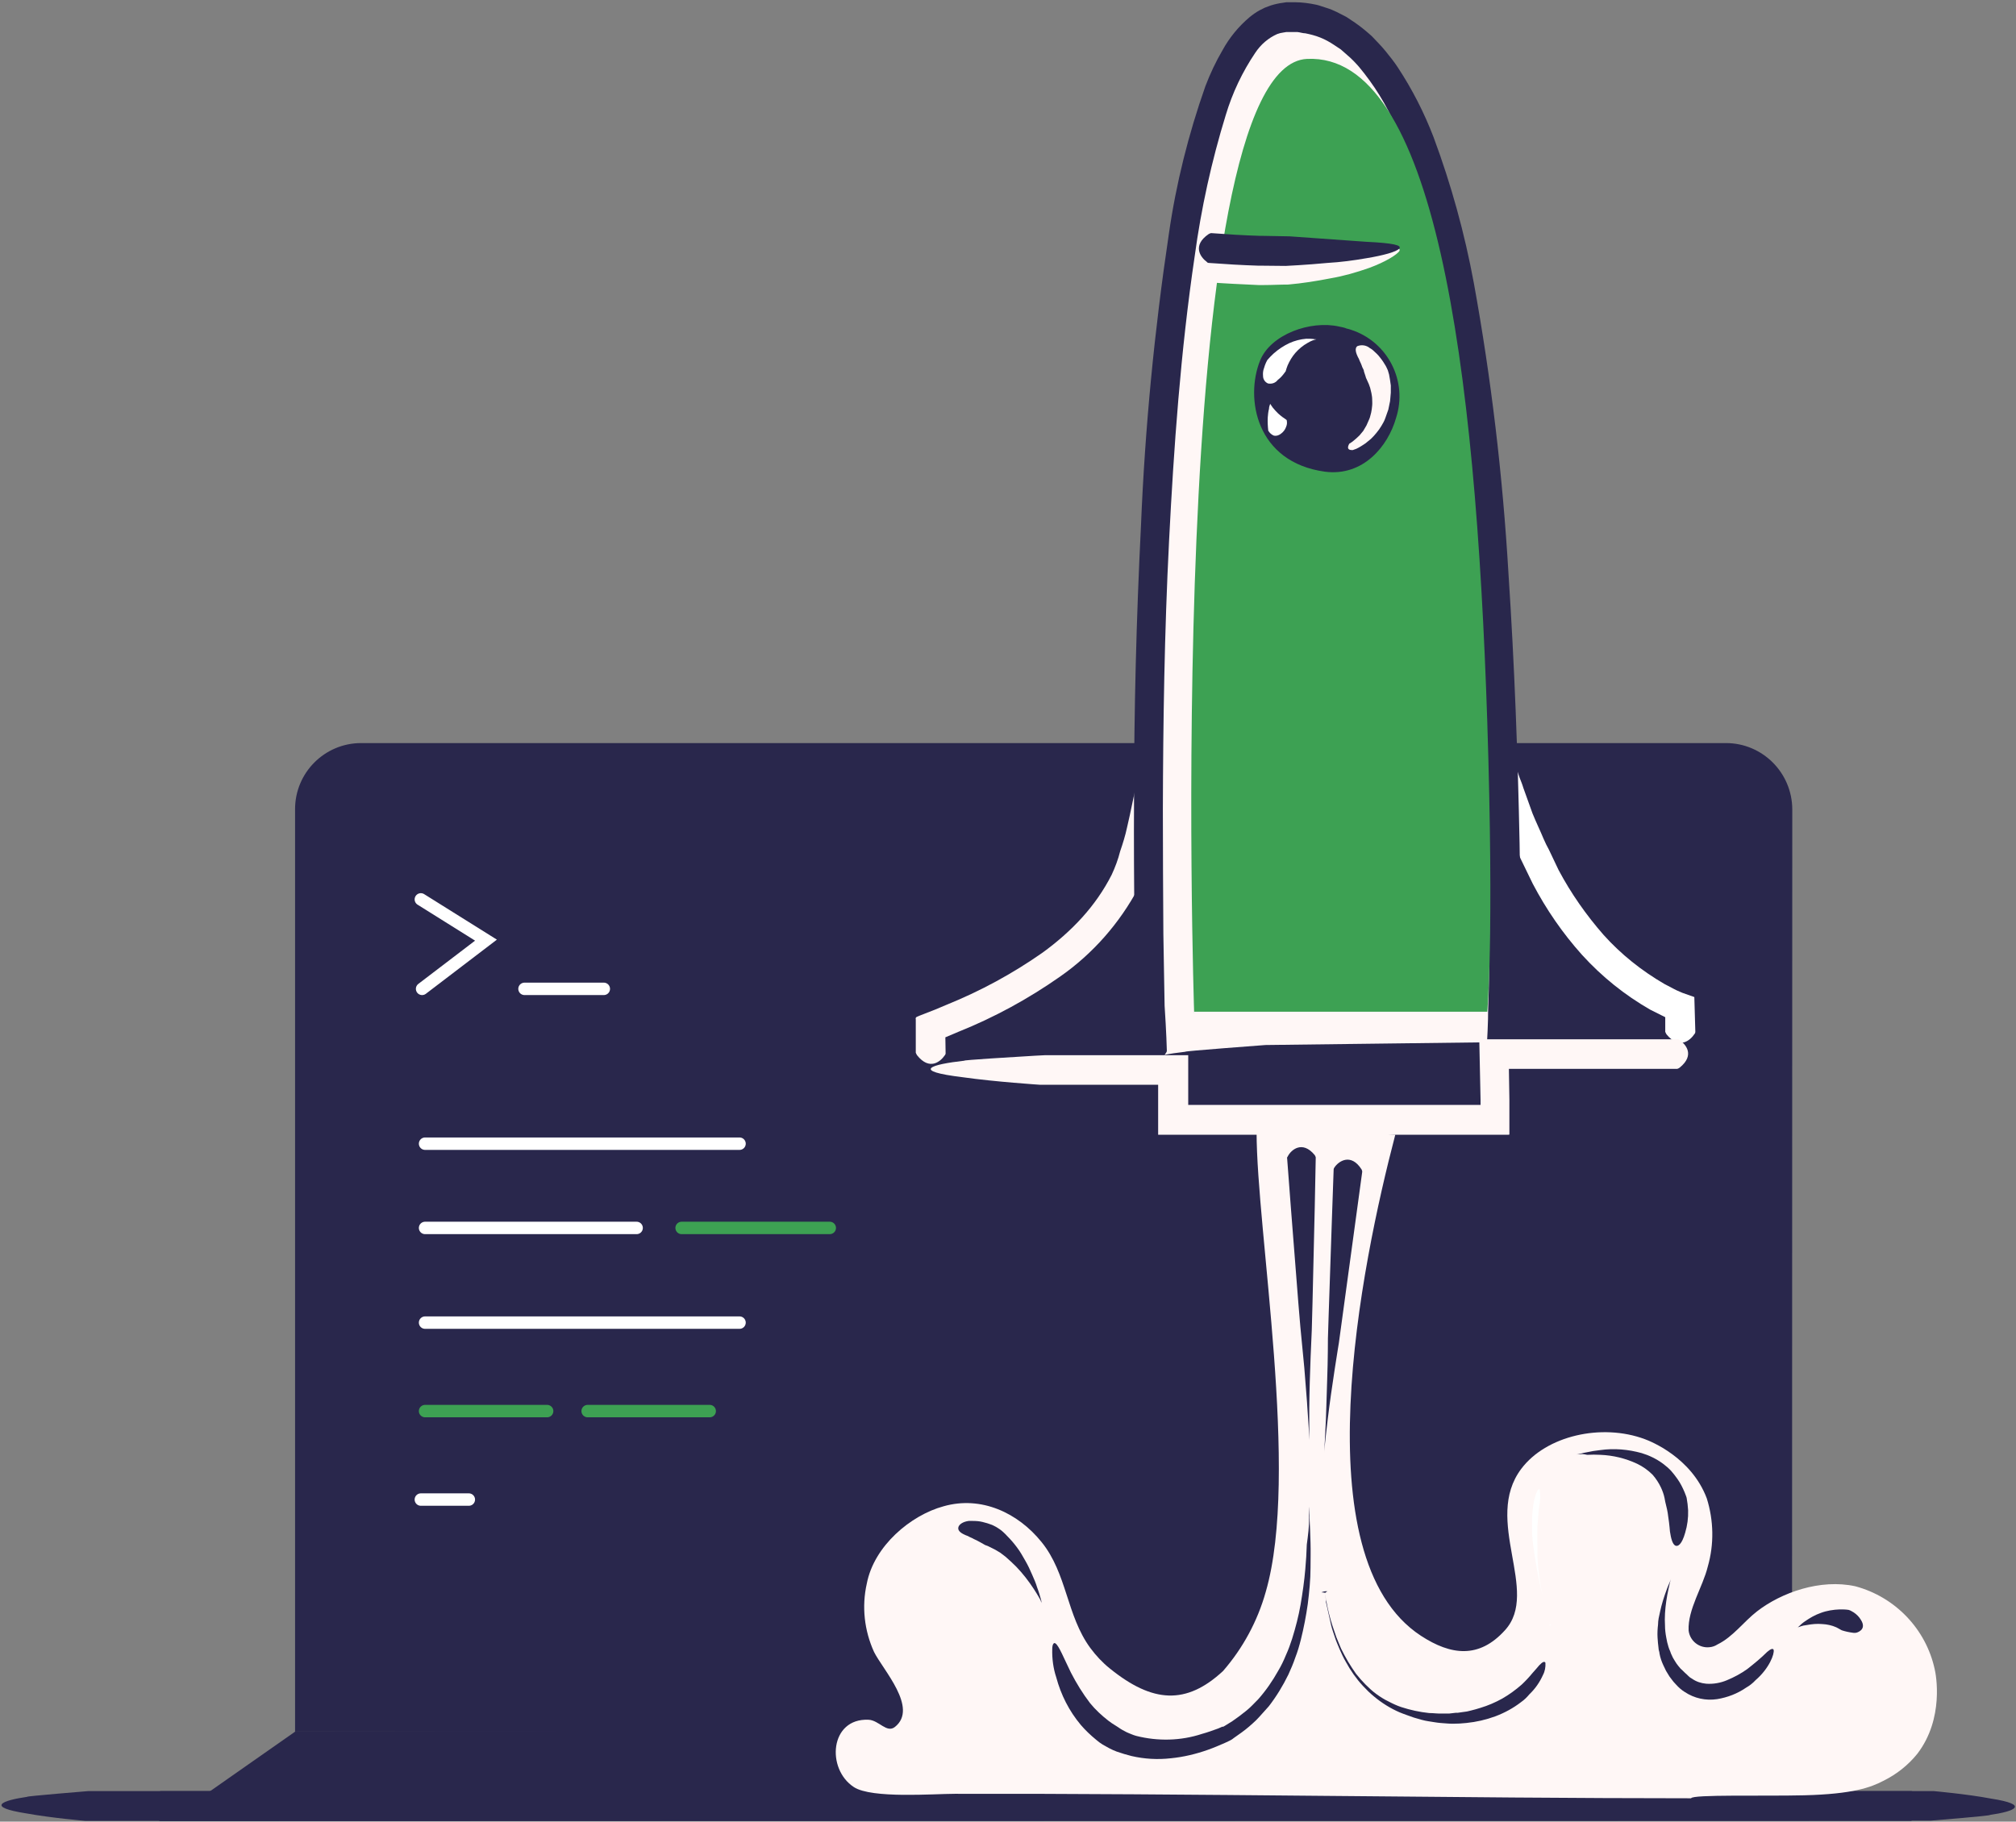
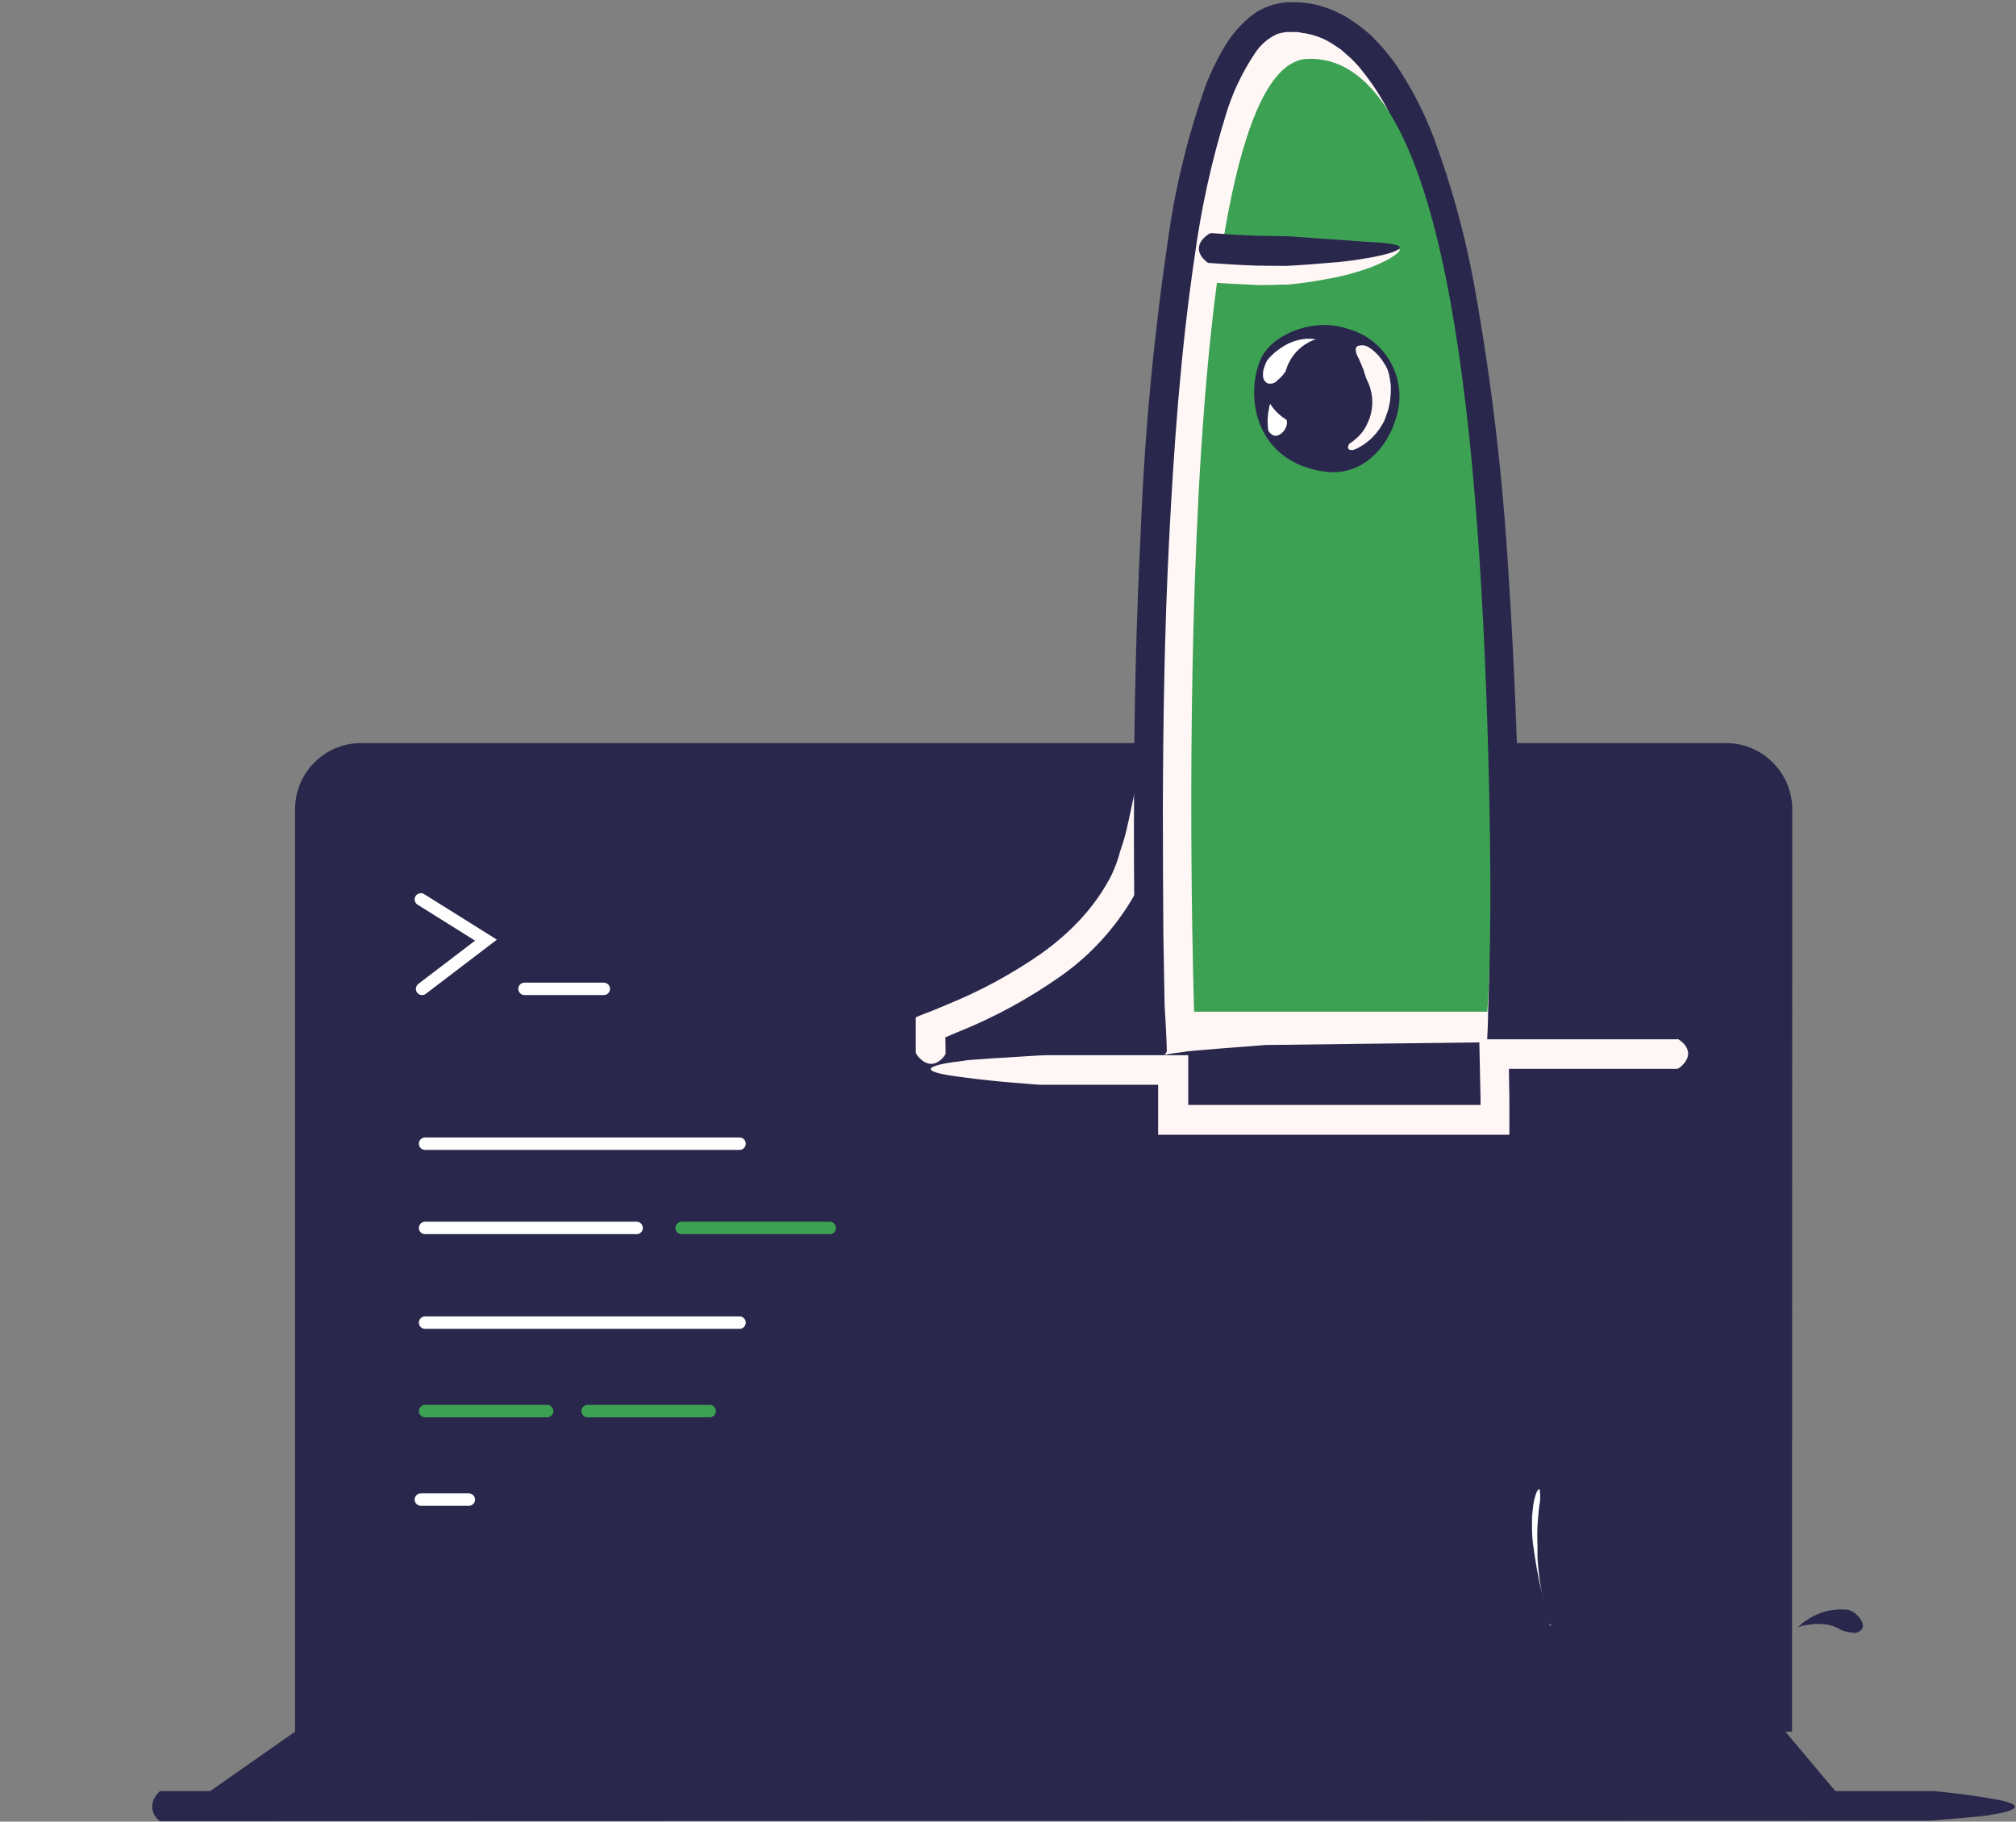
<svg xmlns="http://www.w3.org/2000/svg" width="811" height="733" viewBox="0 0 811 733" fill="none">
  <rect x="0" y="0" width="811" height="733" fill="#808080" stroke="none" />
  <path d="M118.7 696.8L70.3 730.7H746.7L716.9 695.2L118.7 696.8Z" fill="#29274C" />
  <path d="M720.9 696.8H118.7V325.6C118.7 310.9 130.6 299 145.3 299H694.3C709 299 720.9 310.9 721 325.6L720.9 696.8Z" fill="#29274C" />
  <path d="M171 460.2H297.5" stroke="white" stroke-width="5" stroke-miterlimit="10" stroke-linecap="round" />
  <path d="M171 532.2H297.5" stroke="white" stroke-width="5" stroke-miterlimit="10" stroke-linecap="round" />
  <path d="M171 494.1H256.1" stroke="white" stroke-width="5" stroke-miterlimit="10" stroke-linecap="round" />
  <path d="M211 397.9H242.9" stroke="white" stroke-width="5" stroke-miterlimit="10" stroke-linecap="round" />
  <path d="M171 567.8H220.1" stroke="#3da153" stroke-width="5" stroke-miterlimit="10" stroke-linecap="round" />
  <path d="M236.4 567.8H285.5" stroke="#3da153" stroke-width="5" stroke-miterlimit="10" stroke-linecap="round" />
  <path d="M274.2 494.1H333.8" stroke="#3da153" stroke-width="5" stroke-miterlimit="10" stroke-linecap="round" />
  <path d="M169.3 603.4H188.6" stroke="white" stroke-width="5" stroke-miterlimit="10" stroke-linecap="round" />
  <path d="M169.3 361.9L195.5 378.3L169.8 397.9" stroke="white" stroke-width="5" stroke-miterlimit="10" stroke-linecap="round" />
  <path d="M64.5 732.8C64.3 732.8 64.1 732.7 63.9 732.5C61.9 730.8 59.1 726.4 63.8 721.2C64 721 64.3 720.9 64.5 720.7H777.8C777.8 720.7 791.3 721.9 800.8 723.7C816.9 726.2 810.4 728.9 800.5 730.3C801.5 730.6 776.7 732.6 776.7 732.6L64.5 732.8Z" fill="#29274C" />
-   <path d="M768.9 720.7C769.1 720.7 769.3 720.8 769.5 721C771.5 722.7 774.4 727.1 769.5 732.2C769.3 732.4 769 732.6 768.8 732.7H34.4C34.4 732.7 20.5 731.5 10.7 729.7C-5.9 727.1 0.7 724.5 11 723C9.9 722.8 35.6 720.7 35.6 720.7H768.9Z" fill="#29274C" />
  <path d="M380.4 423.8C380.4 424.1 380.4 424.2 380.1 424.6C378.4 427.1 374 431 368.9 424.6C368.7 424.3 368.6 424 368.4 423.6V410.2C368.1 409.1 369.2 409.1 369.9 408.7L372.2 407.8L376.3 406.2L380.8 404.3C394.4 398.8 407.3 391.8 419.3 383.4C425.1 379.2 430.5 374.5 435.3 369.2C440 364 444 358.3 447.2 352C448.6 349 449.8 345.8 450.6 342.6C451.7 339.4 452.7 336.2 453.4 332.9C454.8 327.1 456.2 319.5 457.7 313.2C460 302.4 462.1 299.5 463 300.7C463.9 301.9 464.1 307.6 464.3 314.2C464.3 313.5 464.3 321.5 464 330C463.8 334 463.4 338 462.8 341.9C462.3 345.3 461.7 347.4 461.7 347.4C460.7 350.8 459.5 354 458 357.2C450.4 371.5 439.6 383.8 426.4 393C413.7 401.9 400 409.4 385.5 415.2L380.3 417.4L380.4 423.8Z" fill="#FFF7F6" />
-   <path d="M771.3 705.7C767.6 710.3 762.9 714 757.6 716.6C752.6 719.2 745.5 721.9 725.8 722.4C709.7 722.8 680.7 722 680.3 723.6C590.2 723.6 475.2 721.6 384.1 721.8C375.6 721.8 350.7 723.8 343.5 719.1C332.3 711.8 333.8 691.3 349.4 692C353.6 692.2 356.7 697.5 360 694.9C369.6 687.3 355.1 671.8 351.6 664.7C347.7 656.1 346.6 646.5 348.7 637.2C351.6 622.1 366.3 609.7 379.6 606.1C394.7 601.8 409.5 608.7 419 620.5C429.3 633.2 429 650 438.6 663.1C440.9 666.2 443.5 669 446.5 671.4C463.7 685.3 477.2 686.1 492 672.4C500 663.2 505.9 652.3 509.2 640.5C522.9 593.2 505.5 495.5 505.5 455.4C505.5 453.2 561.3 456.6 561.3 456.6C547.6 508.9 523.5 626.7 571.6 658.2C583.7 666.1 595 667.5 605.4 656C619.7 640.4 596.4 611.7 612 591C622 577.7 644.3 572.6 661.7 579.1C663.9 579.9 680.4 586.4 686.6 602.9C689.4 611.8 689.6 621.4 687 630.4C685 638.6 678.9 647.6 679.3 656.1C679.8 660.3 683.6 663.3 687.8 662.8C688.9 662.7 690 662.3 690.9 661.7C697.1 658.7 701.5 652.5 706.8 648.4C716.6 640.8 732.3 635.2 746.4 638.3C762.4 642.6 774.8 655.5 778.3 671.7C778.8 673.7 782.2 691.5 771.3 705.7Z" fill="#FFF7F6" />
  <path d="M517.8 466.2C517.7 465.9 517.8 465.6 518 465.4C519.3 462.7 523.9 458.7 528.9 464.8C529.1 465.1 529.2 465.4 529.3 465.7L528.9 485.7L528 524.2L527.7 535.3C527.7 535.3 526.8 553.6 526.7 566.4C526.7 577.3 526.7 580.6 526.7 579.4C526.7 578.2 526.4 572.5 525.9 566C525.9 565.1 525.3 558.4 524.7 550.4L523.1 533.8L522.3 524.3L519.3 486L517.8 466.2Z" fill="#29274C" />
  <path d="M536.5 470.6C536.5 470.3 536.6 470.1 536.8 469.8C538.4 467.3 543.4 463.8 547.7 470.5C547.9 470.8 548 471.2 548 471.5L545.3 491.3L540.1 529.4L538.6 540.4C538.6 540.4 535.6 558.5 534.1 571.3C532.8 582.1 532.6 585.4 532.7 584.2C532.8 583.1 533.1 577.5 533.4 570.8C533.4 569.9 533.7 563.1 533.9 555.2C534.2 547.2 534.2 538.5 534.2 538.5L534.5 529L535.8 490.6L536.5 470.6Z" fill="#29274C" />
  <path d="M418.9 644.1V644.3C418.9 645.1 419.6 646.1 418.7 644.3V644.1C418.7 644.1 417.6 642 415.9 639.4C413.8 636.2 411.5 633.2 408.8 630.4C407.4 629 406 627.7 404.5 626.4L402.4 624.8L400.4 623.6C399.4 623.1 398.4 622.6 397.4 622.1L396.3 621.7L395.6 621.3C395.2 621 394.6 620.8 394 620.4C393.3 620 392.5 619.6 391.8 619.3C391 618.8 390.2 618.6 389.4 618.1C386.6 617.1 385.3 616 385.5 614.7C385.7 613.4 387.4 612.3 389.7 612C389.7 612 390.2 612 391.3 612C392.6 612 394 612.1 395.2 612.4C396.5 612.7 397.8 613.1 399.1 613.6L400.7 614.4C400.7 614.4 401.2 614.7 402.1 615.3C403 615.9 404.1 616.9 405.2 618.1C406.6 619.5 407.8 620.9 409 622.5C410.3 624.2 411.4 626.1 412.4 627.9C413.5 629.8 414.4 631.7 415.2 633.6C416 635.4 416.7 637 417.2 638.7C417.9 640.5 418.4 642.3 418.9 644.1Z" fill="#29274C" />
  <path d="M526.6 610.7V610C526.6 607.4 526.4 603.5 526.8 609.8V610.8C527 614.2 527.1 617.4 527.2 620.8C527.3 624.1 527.2 627.5 527.2 630.8C527.2 635.7 526.7 640.5 526.1 645.4C525.4 650.3 524.5 655 523.3 659.8C522.7 662.2 522 664.6 521.1 666.9C520.3 669.3 519.3 671.6 518.3 673.8C516.1 678.3 513.5 682.6 510.4 686.6C508.7 688.4 507.1 690.4 505.3 692.2C503.5 693.9 501.6 695.6 499.5 697.1L496.4 699.3L495.6 699.9L494.9 700.3L494.5 700.5L492.8 701.3C490.5 702.3 488.2 703.3 485.9 704.1C481.1 705.8 476.1 707 471 707.5C465.7 708.1 460.4 707.8 455.2 706.6C453.2 706.1 451.2 705.5 449.2 704.8C448.2 704.4 447.2 704 446.3 703.5C445.4 703 444.5 702.5 443.6 702C442.6 701.4 441.7 700.7 440.9 700C438.7 698.2 436.7 696.3 434.8 694.1C430.1 688.5 426.8 682 424.9 674.9C423.7 671.3 423.2 667.4 423.3 663.6C423.3 661.5 424 660.8 424.6 661.3C426 662.2 428 667.3 430.8 673C433 677.3 435.6 681.5 438.5 685.3C440.7 688 443.2 690.3 445.9 692.4C446.8 693.1 447.7 693.7 448.7 694.3L449.8 695C450.9 695.8 452 696.4 453.2 697C453.8 697.3 454.4 697.5 455.1 697.8C455.8 698.1 456.4 698.3 457.1 698.5C465.8 700.7 475 700.5 483.5 697.7C485.7 697.1 487.9 696.3 490.1 695.5L491.7 694.8H492.1L492.8 694.4L495.7 692.6C497.6 691.3 499.5 689.9 501.2 688.5C503 687.1 504.6 685.3 506.2 683.7C509.3 680.2 511.9 676.4 514.2 672.3C515.4 670.3 516.4 668.2 517.3 666C518.3 663.8 519.1 661.6 519.8 659.4C521.2 654.9 522.4 650.3 523.2 645.7C524 641 524.7 636.2 525.1 631.4C525.4 628 525.6 624.8 525.7 621.5C526.2 617.8 526.7 614.1 526.6 610.7Z" fill="#29274C" />
  <path d="M723.6 654.7C723.1 654.7 722.6 655.3 723.6 654.5C724.4 653.7 725.2 653 726.1 652.4C728.1 651 730.2 649.8 732.5 649C734.9 648.1 737.5 647.7 740.1 647.6C741.3 647.6 742.5 647.6 743.7 647.8C744.4 648 745 648.4 745.7 648.8C746.9 649.6 747.9 650.6 748.6 651.8C749.9 653.8 749.5 655.2 748.6 656C747.7 656.8 746.6 657.2 745.4 657C743.9 656.8 742.4 656.5 740.9 656C740.2 655.6 739.4 655.2 738.7 654.8C736.9 654 735 653.6 733.1 653.5C731 653.3 728.9 653.5 726.8 653.9C724.8 654.1 723.8 654.7 723.6 654.7Z" fill="#29274C" />
  <path d="M670.6 639.3L670.9 638.5C671.4 637.3 672.1 635.8 672.2 635.3C671.9 636.3 671.6 637.4 671.4 638.5L671.2 639.4C670.5 642.6 670 645.9 669.8 649.2C669.7 650.8 669.7 652.5 669.8 654.1C669.8 655.7 670 657.3 670.3 658.9C670.5 660.2 670.8 661.4 671.2 662.7C671.4 663.3 671.6 663.9 671.9 664.5C672.1 665.1 672.3 665.7 672.6 666.2C672.9 667 673.4 667.7 673.8 668.4C674.2 669.1 674.7 669.8 675.2 670.4C675.7 671.1 676.3 671.7 676.9 672.2C677.5 672.8 678.1 673.4 678.7 673.9L679.2 674.4C679.6 674.8 680.1 675.2 680.7 675.5C682.4 676.7 684.3 677.3 686.4 677.5C689.2 677.7 692.1 677.2 694.7 676.1C697.6 674.9 700.4 673.4 702.9 671.6C705.7 669.4 708.4 667.2 710.9 664.7C712.4 663.4 713.3 663.2 713.5 663.9C713.9 665.4 711.8 671.3 706.2 676.1C705.1 677.3 703.8 678.3 702.4 679.1C698.9 681.5 695 683 690.8 683.7C686.2 684.4 681.6 683.4 677.7 680.8C676.4 680 675.3 679 674.3 677.9C673.9 677.5 673.6 677.1 673.2 676.7L671.6 674.6L670.2 672.3C669.8 671.5 669.4 670.7 669.1 670C668.4 668.5 667.9 667 667.6 665.4C667.6 664.7 667.2 664 667.2 663.2C667 661.8 666.9 660.3 666.8 658.9C666.7 657.2 666.8 655.4 667 653.7C667 652 667.4 650.3 667.8 648.6C668.4 645.7 669.4 642.5 670.6 639.3Z" fill="#29274C" />
-   <path d="M635.9 585.1H635.6C634.5 585.1 633 585.6 635.6 584.9H636C636.7 584.7 637.4 584.5 638.2 584.4C640 584 641.8 583.7 643.7 583.5C649.3 582.7 655 583.2 660.4 584.7C663.4 585.6 666.3 587 668.9 588.9C670.1 589.8 671.3 590.8 672.3 591.9C673.2 592.9 674 594 674.8 595.1C676 596.8 676.9 598.6 677.7 600.5C678.3 601.9 678.5 602.7 678.5 602.7C678.8 604.3 679 606 679.1 607.7C679.2 610.8 678.8 613.8 677.9 616.8C676.6 621.4 675 622.5 673.9 621.9C672.8 621.3 672.2 619 671.8 616.3C671.8 616.6 671.6 613.4 671.1 610.3C670.9 608.3 670.4 606.3 669.9 604.3L669.6 602.7C669.3 601.3 668.8 599.9 668.2 598.6C667.3 596.7 666.2 595 664.8 593.4C663 591.6 660.9 590.1 658.6 589C653.9 586.8 648.9 585.6 643.8 585.4C642 585.3 640.2 585.3 638.5 585.4C636.8 585 636 585.1 635.9 585.1Z" fill="#29274C" />
  <path d="M623.1 652V652.4L623.4 653.4V653.8C623.4 653.8 624 653.8 624.2 653.8C622.7 654.5 623.8 653.8 623.1 652.4V652C622.2 648.8 621.4 645.6 620.6 642.4C619.4 637.3 618.3 632.1 617.5 626.8C617.2 625 617 623.1 616.7 621.3C616.7 621.3 616.4 619 616.3 615.9C616.3 614.4 616.3 612.5 616.3 610.8C616.4 609.1 616.6 607.3 616.8 605.6C617.7 600.1 619 598.7 619.4 599.4C619.7 601.6 619.7 603.9 619.2 606.1C619.2 605.8 618.8 609.5 618.5 613.8C618.3 618 618.5 622 618.5 622C618.5 623.6 618.5 625.1 618.5 626.8C618.8 632.1 619.5 637.3 620.6 642.5C621.4 645.6 622.2 648.8 623.1 652Z" fill="white" />
-   <path d="M533.4 644.6V643.8L533.1 641.8V641C533.1 640.8 531.8 640.8 531.6 640.7C532.1 640.5 532.6 640.4 533.1 640.3H533.9C534.1 640.3 533.7 640.5 533.5 640.6C533.3 640.7 533 641 533.1 641.1V641.7L533.4 643.6L533.6 644.5C534.2 647.8 535 651 536 654.1C536.5 655.7 537.1 657.2 537.6 658.8C538.2 660.4 538.9 661.8 539.5 663.4C540.4 665.2 541.3 666.9 542.3 668.6C543.3 670.3 544.4 671.9 545.5 673.5C546.7 675 548 676.5 549.3 677.8C550.7 679.2 552.1 680.5 553.6 681.6C555.1 682.7 556.8 683.8 558.5 684.6C560.2 685.5 561.9 686.3 563.7 686.9C567.4 688.1 571.1 688.9 574.9 689.3C576.7 689.3 578.5 689.6 580.3 689.5C581.2 689.5 582.1 689.5 583 689.5L585.6 689.2H586.4L588.5 688.9C589.6 688.8 590.7 688.6 591.7 688.3C593 688 594.3 687.6 595.6 687.2C598.6 686.3 601.6 685 604.3 683.5C607.1 681.9 609.7 680 612.1 677.9C613.7 676.4 615.1 674.9 616.5 673.2C617.7 671.9 618.5 670.9 619.2 670.1C620.6 668.6 621.4 668.4 621.7 669.1C621.8 670.8 621.5 672.5 620.7 674C619.4 676.9 617.6 679.5 615.3 681.7C614.3 682.9 613.2 684 611.9 684.9C608.8 687.3 605.3 689.2 601.6 690.6C597.8 692 593.9 692.9 589.9 693.3C588.1 693.5 586.3 693.6 584.4 693.6C582.8 693.6 581 693.4 579.5 693.3C578 693.2 576.1 692.8 574.6 692.6C573.1 692.4 570.6 691.7 568.7 691.1C566.8 690.4 564.9 689.8 563 689C559.3 687.4 555.8 685.2 552.7 682.6C551.1 681.3 549.7 679.9 548.3 678.4C545.6 675.5 543.3 672.2 541.4 668.7C540.4 667 539.6 665.2 538.8 663.4C538.2 661.9 537.5 660.4 537 658.8C536.5 657.2 535.9 655.7 535.5 654C534.9 651.2 534.1 647.8 533.4 644.6Z" fill="#29274C" />
-   <path d="M682 415.2C682 415.5 681.9 415.8 681.7 416C680 418.6 675.6 422.5 670.4 416.2C670.2 415.9 670.1 415.6 669.9 415.2V409.3L668.7 408.7C667.1 407.9 665.5 407.1 663.9 406.3C653.6 400.4 644.4 393 636.4 384.2C628.6 375.5 622 365.9 616.6 355.6L611.6 345.3L611.3 344.5L610.6 342.3C610.1 340.4 609.3 337.7 608.4 334.6C607.5 331.2 606.8 327.8 606.2 324.3C605.5 320.9 605 317.5 604.7 314C602.9 291.9 607.3 300.3 611.3 312.9C611.8 314.2 612.4 315.6 612.8 317L616.5 327.3C618 331 619.8 334.7 620.9 337.4C621.6 339 622.3 340.5 623.1 341.9L627 350.1C632 359.5 638.1 368.2 645.1 376.2C652.1 384 660.4 390.6 669.5 395.9C670.8 396.6 672.2 397.3 673.5 398L674.5 398.5L676.8 399.5L681.6 401.2L682 415.2Z" fill="white" />
  <path d="M463.6 427.1C463.6 427.1 448.5 9.6 517.8 6.7C578.9 4.2 598.5 139 604 294.7C607.4 388.9 604 425.2 604 425.2L463.7 427L463.6 427.1Z" fill="#FFF7F6" />
  <path d="M469.4 422.8C469.4 423.1 469.3 423.3 469.1 423.6C467.5 426.3 463.2 430.3 457.9 424.1C457.7 423.8 457.5 423.5 457.4 423.2C457.4 422.8 457.2 415.5 456.9 404.8C456.6 394.1 456.6 383.7 456.4 372.6C456.2 356 456.1 339 456.2 321.5C456.2 286.4 457.1 249.4 459 211.4C460.6 172.2 464.4 133 470.2 94.2C473.1 73.9 478.1 54 484.9 34.7C486.8 29.7 489.1 24.8 491.8 20.2C494.6 15.1 498.3 10.6 502.7 6.9C503.9 5.9 505.2 5 506.6 4.2L508.8 3.1C509.6 2.8 510.4 2.5 511.2 2.2C512.8 1.7 514.5 1.3 516.2 1.1L517.5 0.9H518.6H520.8C523.7 0.9 526.7 1.3 529.5 1.9C530.9 2.2 532.3 2.8 533.7 3.2C535.1 3.6 536.4 4.2 537.7 4.8L541.6 6.8C542.8 7.6 544 8.4 545.2 9.2C547.5 10.8 549.7 12.6 551.8 14.5C553.7 16.5 555.7 18.5 557.4 20.6C559.1 22.7 560.8 24.8 562.3 27.1C568.1 35.9 572.9 45.3 576.7 55.2C583.8 74.3 589.2 93.9 592.9 113.9C599.9 152.4 604.5 191.3 606.8 230.3C609.3 268.1 610.6 304.6 611.3 339.3C611.6 356.5 611.7 373.7 611.3 389.8C611.3 398 611.1 406 610.6 413.9L610.3 419.8L609.9 425.3L609.4 431C606 431.4 601.8 431.3 598.3 431.4H592.6L507.7 432.5C507.7 432.5 489.4 431.5 476.6 429.8C454.8 427.5 463.5 424.7 476.9 423.2C475.5 423 509.1 420.5 509.1 420.5L598.2 419.4C598.4 416.3 598.5 413.2 598.6 410.1C598.6 406.3 598.8 402.5 598.9 398.7C599.1 391 599.2 383.2 599.2 375.2C599.2 359.2 599 342.7 598.7 325.7C597.8 291.7 596.4 255.8 593.6 218.8C591.1 180.9 586.1 143.1 578.6 105.9C574.8 87 569 68.5 561.4 50.7C557.7 42.1 552.7 34.1 546.7 26.9C545.2 25.2 543.7 23.6 541.9 22.1L539.4 19.9L536.7 18.1C534.9 16.9 533.1 15.9 531.1 15.1C529.1 14.3 527.1 13.8 525.1 13.4C524.1 13.4 523 13 522 12.9H518.9C518.4 12.9 517.9 12.9 517.4 12.9L516.2 13.1C515.4 13.2 514.6 13.4 513.8 13.7C510.2 15.3 507.2 17.9 505 21.2C499.8 28.9 495.8 37.3 493.1 46.3C487.4 64.8 483.2 83.9 480.6 103.1C474.9 141.6 472.2 180.2 470.3 217.5C468.4 254.8 467.9 291.1 467.8 325.5C467.8 342.7 467.9 359.5 468 375.8C468.2 385.8 468.3 395.4 468.5 404.7C469.2 415.2 469.4 422.4 469.4 422.8Z" fill="#29274C" />
  <path d="M480.4 408.1C480.4 408.1 467.7 26.4 525.8 23.7C577.2 21.3 593.6 146.2 598.3 290.3C601.1 377.4 598.3 407.1 598.3 407.1H480.4V408.1Z" fill="#3da153" />
  <path d="M538.7 131.4C527.2 128.8 511.2 134.5 506.9 145.1C500.8 160.3 505.3 186 533 189.8C548.4 191.8 558.4 179.5 561.6 168.2C566.4 153.4 558.3 137.5 543.5 132.7C542.9 132.5 542.3 132.3 541.7 132.2C541.1 131.9 539.8 131.6 538.7 131.4Z" fill="#29274C" />
  <path d="M486.3 113.6C486 113.6 485.8 113.5 485.5 113.3C482.9 111.4 479.6 106.7 486.2 102.1C486.5 101.9 486.8 101.8 487.2 101.7C493.7 102.2 500.2 102.5 506.7 102.6H508.7C512.1 102.6 515.9 102.6 519.5 102.4C519.5 102.4 523.9 102.4 529.8 102.4C535.7 102.4 543.5 101.9 549.6 101.2C554.9 100.5 558.4 100 560.5 99.9C562.6 99.8 563.3 100.2 563 100.9C562.3 102.3 557.4 105.4 550.8 107.8C545.7 109.6 540.5 111.1 535.2 112C529.6 113.1 523.9 114 518.2 114.5C514.8 114.5 511.7 114.7 508.4 114.7H506.3C499.8 114.4 493.1 114.1 486.3 113.6Z" fill="#FFF7F6" />
  <path d="M544.2 181.1H543.9C542.9 181.1 541.6 180.8 542.7 178.7C542.7 178.7 542.7 178.5 542.9 178.5L544.2 177.6C545.2 176.8 546.1 176 546.9 175.2L548.4 173.4L549.7 171.2C550.1 170.4 550.4 169.5 550.8 168.7C551.2 167.9 551.3 166.9 551.6 166C551.8 165.1 551.9 164.2 552 163.2C552.1 162.3 552 161.4 552 160.6C552 159.7 551.8 158.9 551.7 158.2L551.2 156.1C550.9 155.1 550.5 154.1 550 153.1L549.5 152L549.3 151.3C549.1 150.7 548.9 150.1 548.7 149.5C548.7 148.7 548 148 547.8 147.1C547.5 146.2 547 145.4 546.7 144.5C545.2 141.8 545 140.1 546 139.3C547.7 138.6 549.7 138.9 551.1 140.1C551.1 140.1 551.6 140.3 552.4 141C553.4 141.9 554.4 142.8 555.2 143.9C556.1 145 556.8 146.1 557.5 147.3C557.8 147.8 558 148.4 558.3 149L558.8 150.7C559.1 152.2 559.3 153.7 559.5 155.1V158L559.2 161.4L558.5 164.8C558.1 165.9 557.7 167.1 557.3 168.2C556.9 169.4 556.3 170.4 555.7 171.4C555.1 172.4 554.4 173.4 553.7 174.2C553 175.1 552.3 175.8 551.5 176.6L549.3 178.4C548.1 179.2 546.9 180 545.6 180.6L544.2 181.1Z" fill="#FFF7F6" />
  <path d="M510.9 162.7C511.1 162.5 510.9 162.2 511.1 162.7C511.1 162.7 511.5 163.3 512 164C512.7 164.9 513.4 165.6 514.2 166.4C515.3 167.4 516.4 168.2 517.6 169C517.8 169.9 517.8 170.8 517.4 171.7C517 172.9 516.2 173.9 515.2 174.6C514.4 175.2 513.4 175.5 512.5 175.3C512.5 175.3 511.7 175 511.2 174.5C510.8 174.2 510.5 173.7 510.2 173.3C510 171.5 509.9 169.7 510 167.9C510.1 166.7 510.2 165.6 510.5 164.5C510.5 163.8 510.7 163.3 510.9 162.7Z" fill="white" />
  <path d="M528.9 136.5C529.4 136.5 530 136.5 528.9 136.7L528 137C527.5 137.2 526.8 137.5 526 138C524.2 139 522.5 140.4 521.1 142C519.8 143.5 518.8 145.2 518 147C517.7 147.8 517.4 148.6 517.2 149.4L516.3 150.6C515.6 151.5 514.9 152.2 514 152.9C513.1 154.1 511.6 154.6 510.1 154.3C508.9 153.8 508.1 152.6 508.1 151.3C508 150.2 508.1 149.1 508.5 148.1C508.7 147.3 509 146.6 509.3 145.9L509.8 144.9C510.6 144 511.4 143.1 512.3 142.3C514.2 140.6 516.3 139.2 518.6 138.1C520.8 137.1 523.1 136.5 525.5 136.3C526.7 136.3 527.8 136.3 528.9 136.5Z" fill="white" />
  <path d="M674.7 418.1C675 418.1 675.3 418.2 675.5 418.4C678.1 420.1 682 424.5 675.7 429.6C675.4 429.8 675.1 430 674.7 430.1H607L607.2 442.5V449.6V454.1V456.4C607.2 456.6 607 456.6 606.8 456.6H466.1H465.9V452.4V444.1V436.5H418.5C418.5 436.5 400.2 435.3 387.6 433.5C365.9 430.9 374.6 428.3 388 426.8C386.9 426.6 407.6 425.3 416.4 424.8L420.3 424.6H478C478 427.5 478 430.6 478 433.6V443.9V444.6H595.6V442.6L595.1 418.9C594.7 417.8 596 418.3 596.6 418.2H674.9L674.7 418.1Z" fill="#FFF7F6" />
  <path d="M486.3 105.8C486 105.8 485.7 105.7 485.5 105.4C482.9 103.5 479.5 98.8 486.2 94.2C486.5 94 486.8 93.9 487.2 93.8C493.8 94.3 500.3 94.7 506.8 94.9H507.9L518.8 95.1L549.7 97.3C560.5 97.8 564 98.7 562.9 100C561.9 101.3 556.4 102.8 549.7 103.9C544.5 104.8 539.3 105.5 534 105.8C525.7 106.6 517.2 107 517.2 107L507.3 106.9H506.2C499.7 106.7 493 106.3 486.3 105.8Z" fill="#29274C" />
</svg>